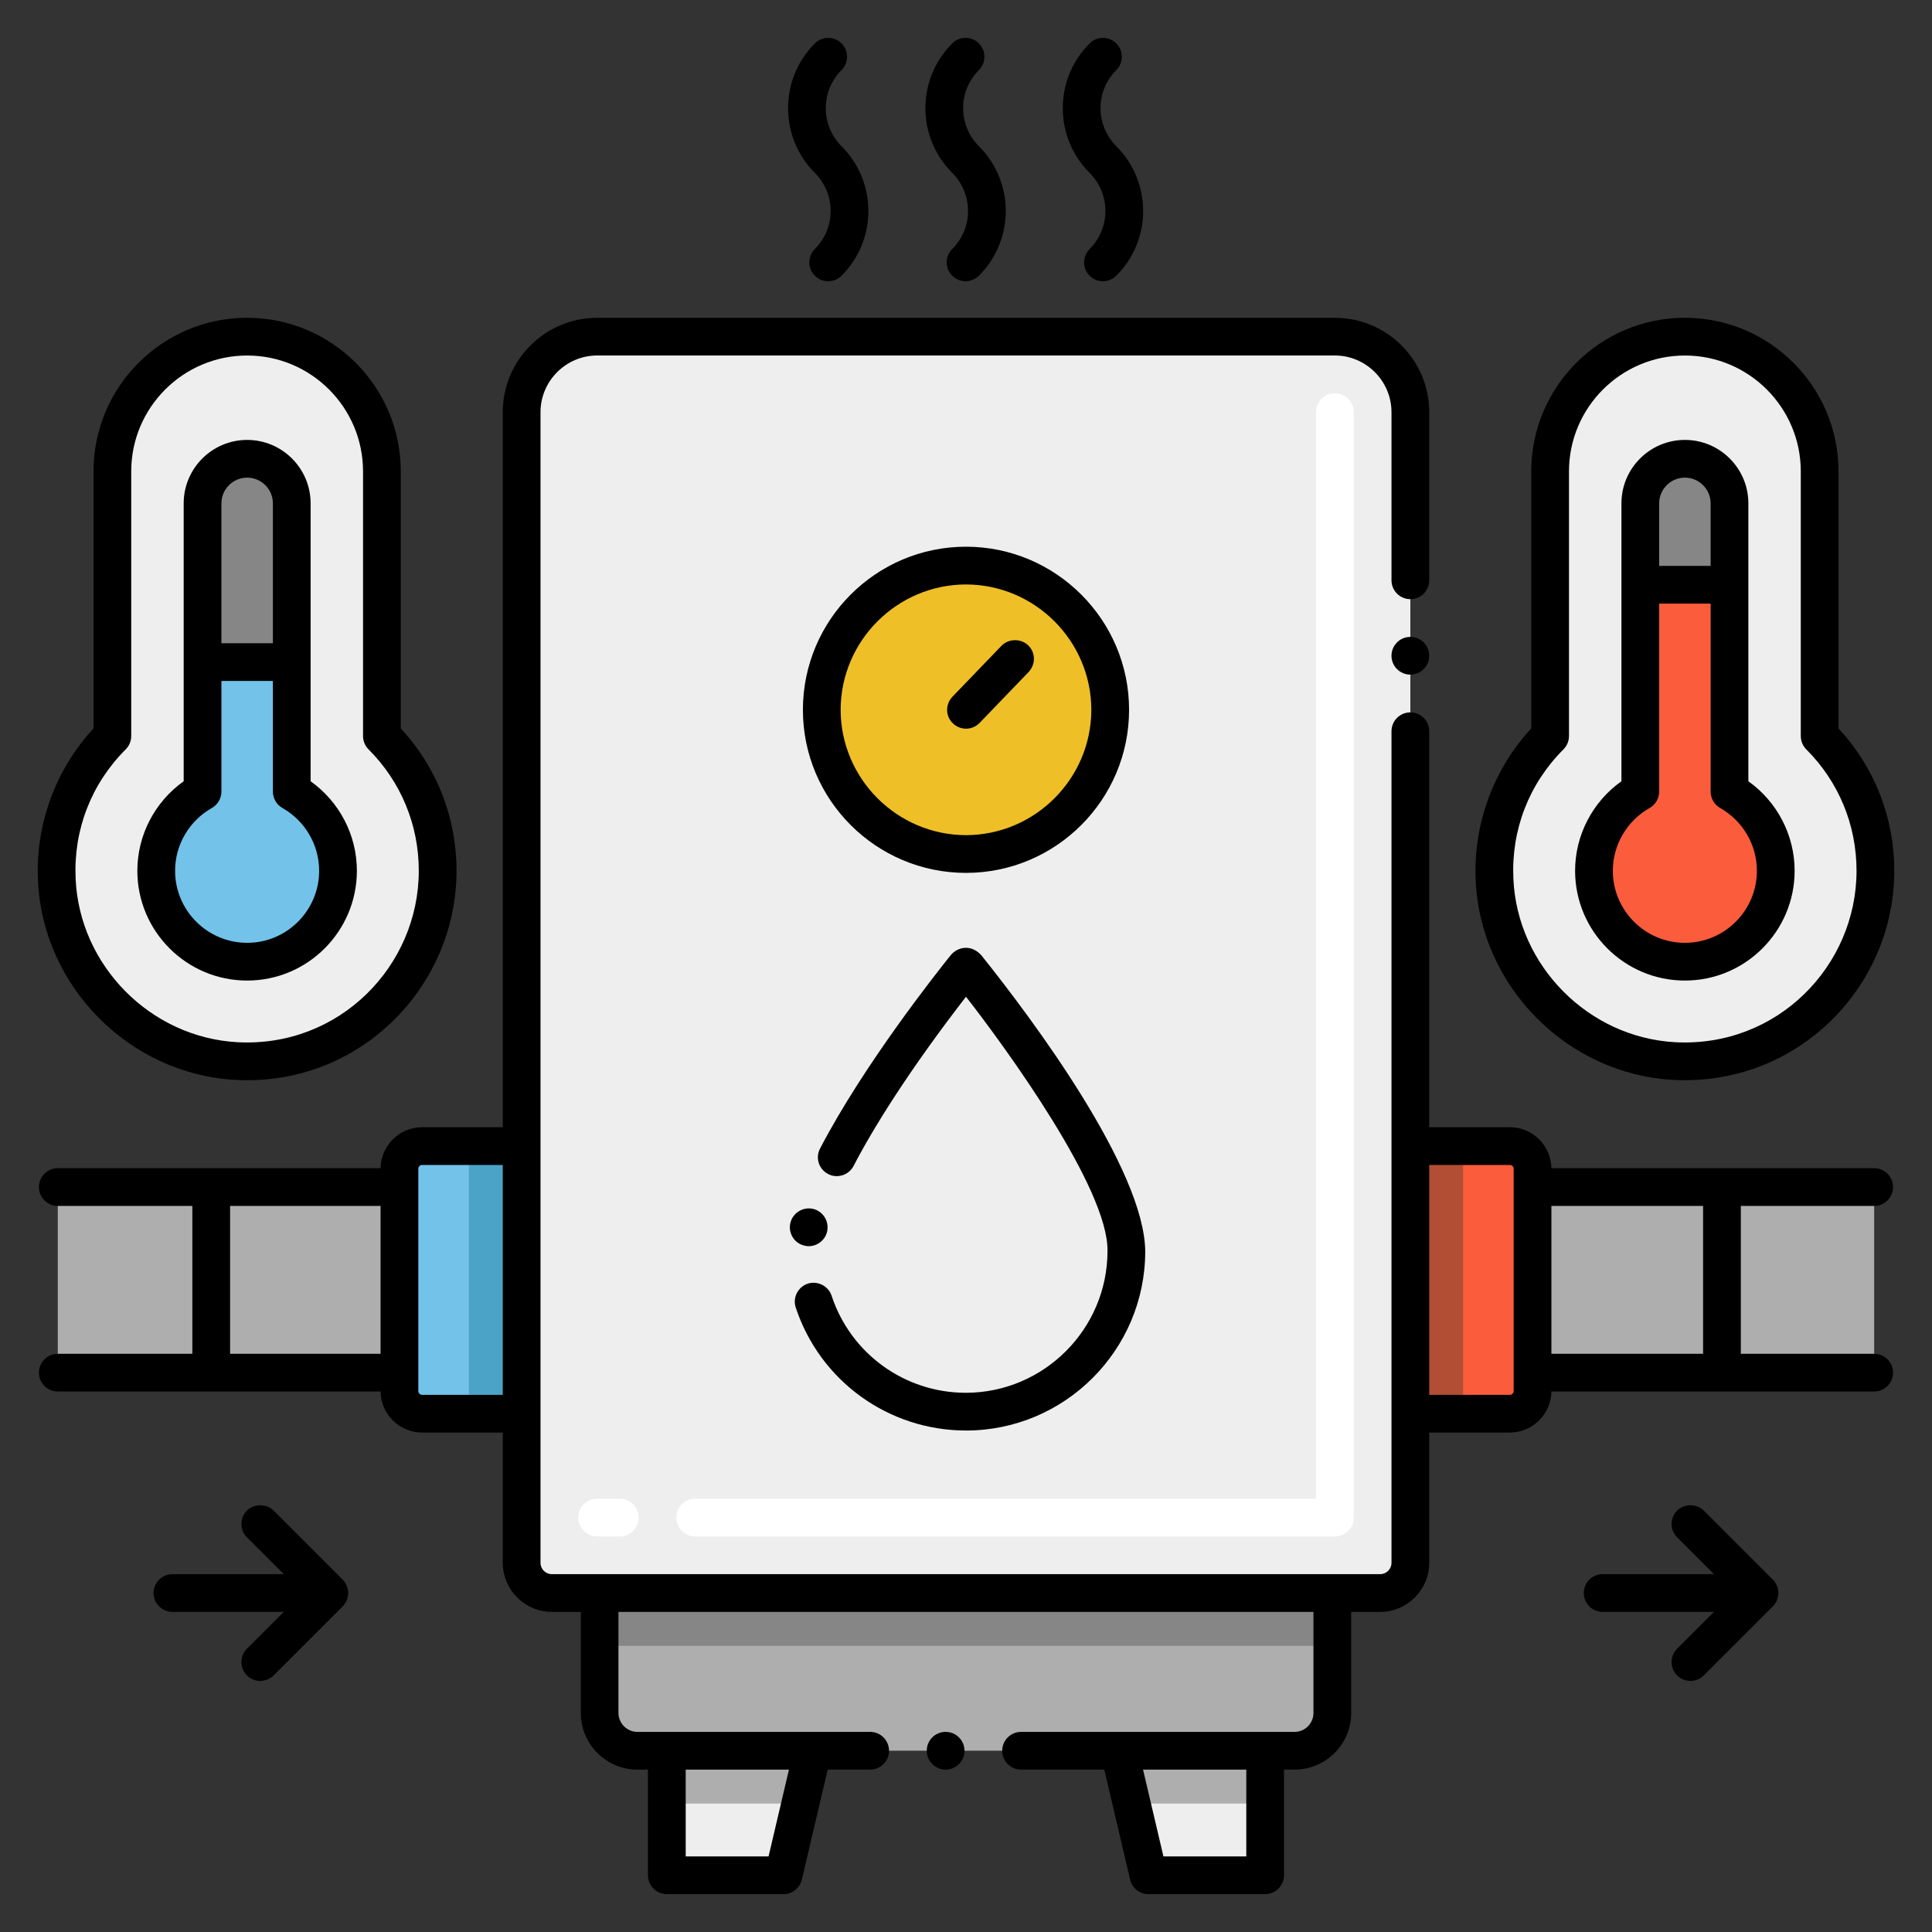
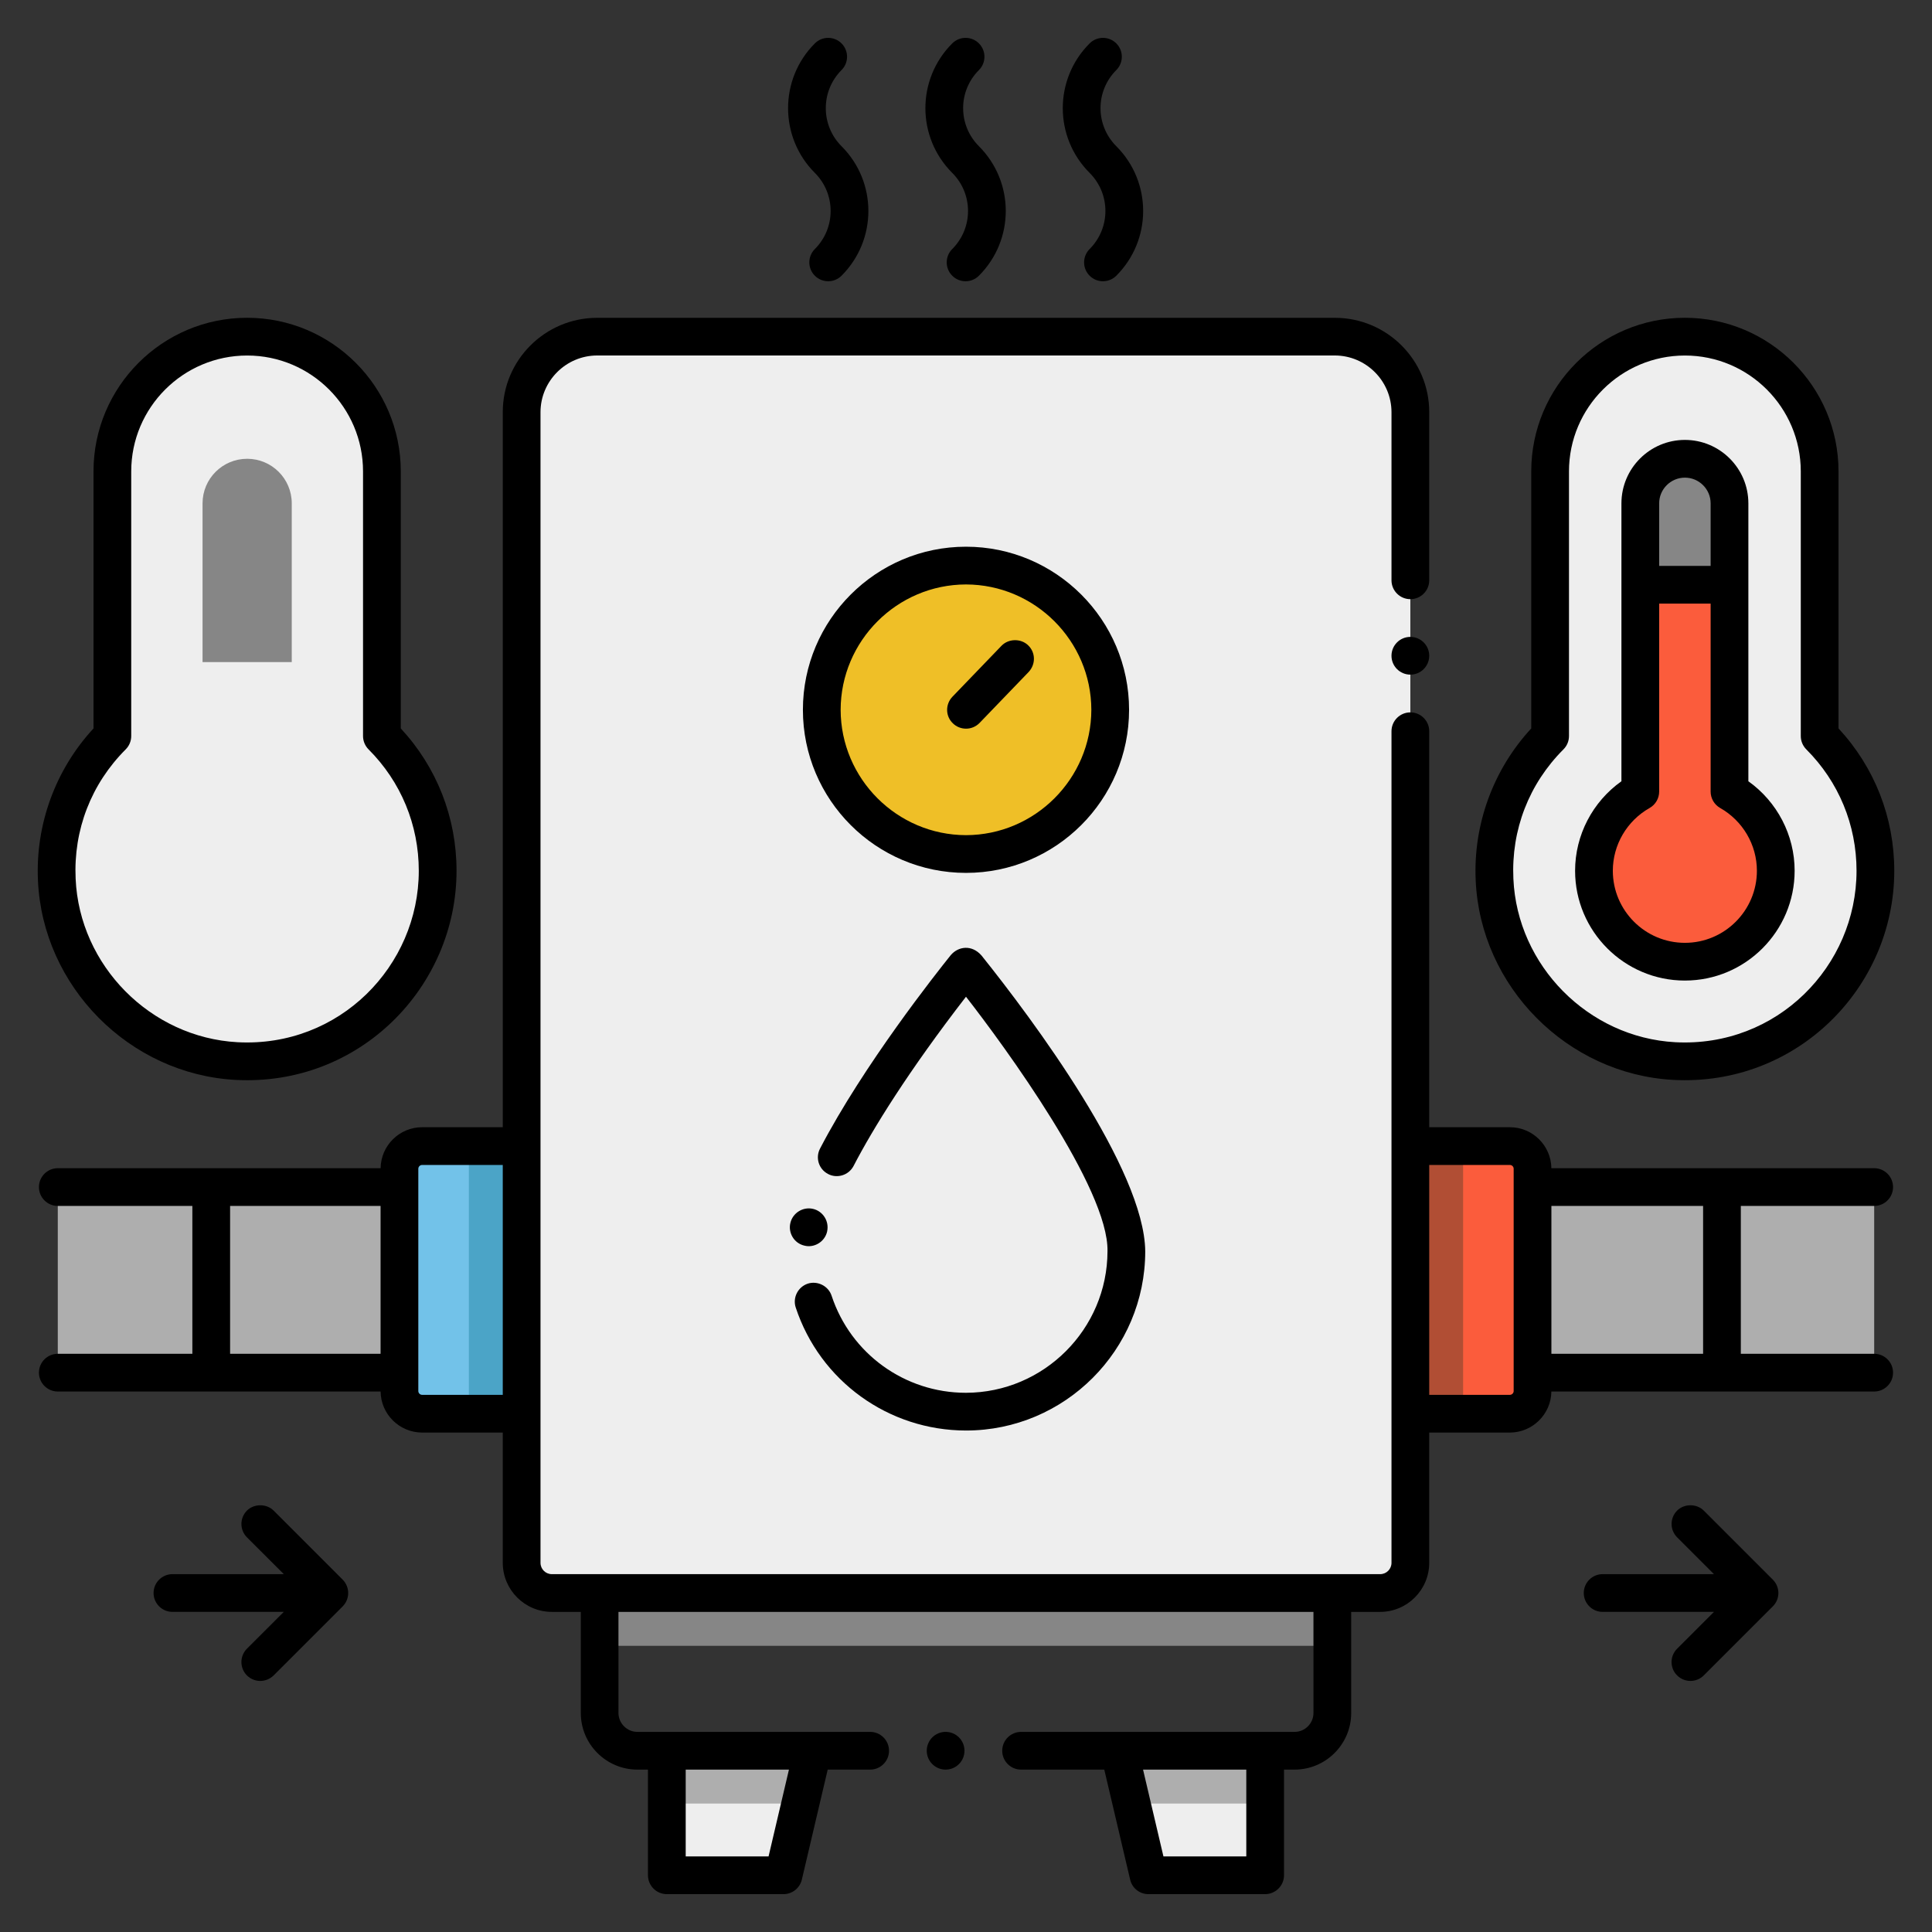
<svg xmlns="http://www.w3.org/2000/svg" id="Layer_1" height="512" viewBox="0 0 256 256" width="512">
  <rect x="0" y="0" width="256" height="256" fill="#333333" stroke="none" />
  <g>
    <path d="m69.118 151.86v35.46h-13.19c-1.66 0-3-1.35-3-3v-29.46c0-1.65 1.34-3 3-3z" fill="#72c2e9" />
    <path d="m62.128 151.86h6.99v35.46h-6.99z" fill="#4ba4c7" />
    <path d="m7.658 157.295h45.27v24.589h-45.27z" fill="#aeaeae" />
    <path d="m186.879 187.319v-35.46h13.19c1.66 0 3 1.35 3 3v29.46c0 1.65-1.34 3-3 3z" fill="#fb5c3c" />
    <path d="m186.879 151.86h6.99v35.46h-6.99z" fill="#b14e34" />
    <path d="m203.07 157.295h45.27v24.589h-45.27z" fill="#aeaeae" transform="matrix(-1 0 0 -1 451.41 339.179)" />
    <path d="m182.879 211.084h-109.761c-2.209 0-4-1.791-4-4v-152.476c0-5.523 4.477-10 10-10h97.761c5.523 0 10 4.477 10 10v152.476c0 2.209-1.79 4-4 4z" fill="#eee" />
-     <path d="m176.544 211.084v15.896c0 2.76-2.24 5-5 5h-87.091c-2.76 0-5-2.24-5-5v-15.896z" fill="#aeaeae" />
    <path d="m79.453 211.084h97.091v6.996h-97.091z" fill="#868686" />
    <path d="m107.699 231.98-1.65 7-2.23 9.5h-15.46v-16.5z" fill="#eee" />
    <path d="m88.364 231.98h19.339l-1.649 7h-17.69z" fill="#aeaeae" />
    <path d="m167.639 231.98v16.5h-15.46l-2.23-9.5-1.65-7z" fill="#eee" />
    <path d="m167.634 231.98v7h-17.69l-1.65-7z" fill="#aeaeae" />
    <circle cx="127.999" cy="94.055" fill="#efbf27" r="19.109" />
    <path d="m57.992 115.381c0 14.303-11.977 26.003-26.655 25.214-12.855-.699-23.252-11.338-23.81-24.042-.342-7.436 2.54-14.201 7.363-19.024v-35.07c0-9.854 7.998-17.852 17.852-17.852h.012c9.854 0 17.852 7.998 17.852 17.852v35.07c4.565 4.567 7.386 10.879 7.386 17.852z" fill="#eee" />
    <path d="m38.659 66.701v21.029h-11.82v-21.029c0-3.27 2.65-5.91 5.91-5.91s5.91 2.64 5.91 5.91z" fill="#868686" />
-     <path d="m44.789 115.38c0 6.66-5.38 12.05-12.04 12.05-6.65 0-12.05-5.39-12.05-12.05 0-4.5 2.48-8.42 6.14-10.49v-17.16h11.82v17.16c3.65 2.07 6.13 5.99 6.13 10.49z" fill="#72c2e9" />
    <path d="m248.501 115.381c0 14.303-11.977 26.003-26.655 25.214-12.855-.699-23.252-11.338-23.81-24.042-.342-7.436 2.54-14.201 7.363-19.024v-35.07c0-9.854 7.998-17.852 17.852-17.852h.012c9.854 0 17.852 7.998 17.852 17.852v35.07c4.565 4.567 7.386 10.879 7.386 17.852z" fill="#eee" />
    <path d="m229.168 66.701v10.782h-11.82v-10.782c0-3.27 2.65-5.91 5.91-5.91s5.91 2.64 5.91 5.91z" fill="#868686" />
    <path d="m235.298 115.38c0 6.66-5.38 12.05-12.04 12.05-6.65 0-12.05-5.39-12.05-12.05 0-4.5 2.48-8.42 6.14-10.49v-27.407h11.82v27.407c3.65 2.07 6.13 5.99 6.13 10.49z" fill="#fb5c3c" />
-     <path d="m176.879 203.584h-84.76c-1.381 0-2.5-1.119-2.5-2.5s1.119-2.5 2.5-2.5h82.26v-143.976c0-1.381 1.119-2.5 2.5-2.5s2.5 1.119 2.5 2.5v146.476c0 1.381-1.119 2.5-2.5 2.5zm-94.76 0h-3c-1.381 0-2.5-1.119-2.5-2.5s1.119-2.5 2.5-2.5h3c1.381 0 2.5 1.119 2.5 2.5s-1.119 2.5-2.5 2.5z" fill="#fff" />
    <path d="m222.228 222.002c.982.981 2.566.966 3.53 0l9.15-9.15c.995-.992.972-2.573 0-3.54l-9.15-9.15c-.94-.94-2.59-.94-3.53 0-.979.98-.979 2.56 0 3.54l4.88 4.88h-14.75c-1.38 0-2.5 1.12-2.5 2.5s1.12 2.5 2.5 2.5h14.75l-4.88 4.88c-1.01 1.011-.961 2.598 0 3.54z" />
    <path d="m32.719 222.002c.945.946 2.518 1.002 3.54 0l9.15-9.15c.986-1.008.957-2.56 0-3.54l-9.15-9.15c-.95-.94-2.59-.94-3.54 0-1.003 1.025-.943 2.596 0 3.54l4.886 4.88h-14.757c-1.37 0-2.5 1.12-2.5 2.5s1.13 2.5 2.5 2.5h14.756l-4.886 4.88c-1.002 1.026-.944 2.596.001 3.54z" />
    <path d="m111.507 5.75c-.977-.976-2.561-.976-3.535 0-4.73 4.731-4.73 12.429 0 17.16 2.788 2.788 2.789 7.301 0 10.089-.977.977-.977 2.56 0 3.536.977.977 2.558.977 3.535 0 4.744-4.744 4.743-12.418 0-17.161-2.781-2.782-2.781-7.308 0-10.09.976-.975.976-2.558 0-3.534z" />
    <path d="m129.712 5.75c-.977-.977-2.559-.977-3.535 0-4.743 4.743-4.743 12.418 0 17.16 2.788 2.788 2.789 7.301 0 10.089-.977.977-.977 2.56 0 3.536.977.977 2.558.977 3.535 0 4.744-4.744 4.743-12.417 0-17.161-2.789-2.788-2.789-7.301 0-10.089.976-.976.976-2.559 0-3.535z" />
    <path d="m147.916 5.75c-.977-.977-2.559-.977-3.535 0-4.743 4.743-4.743 12.418 0 17.16 2.788 2.788 2.789 7.301 0 10.089-.977.977-.977 2.56 0 3.536.977.977 2.558.977 3.535 0 4.744-4.744 4.743-12.417 0-17.161-2.789-2.788-2.789-7.301 0-10.089.976-.976.976-2.559 0-3.535z" />
    <circle cx="186.879" cy="86.892" r="2.5" />
    <path d="m66.619 149.363h-10.69c-3.007 0-5.458 2.432-5.496 5.43h-42.774c-1.38 0-2.5 1.12-2.5 2.5s1.12 2.5 2.5 2.5h17.83v19.59h-17.83c-1.38 0-2.5 1.12-2.5 2.5s1.12 2.5 2.5 2.5h42.773c.033 3.002 2.487 5.43 5.497 5.44h10.69v17.26c0 3.58 2.92 6.5 6.5 6.5h3.84v13.4c0 4.13 3.359 7.49 7.49 7.5h1.409v14c0 1.354 1.101 2.5 2.5 2.5h15.46c1.16 0 2.171-.8 2.431-1.93l3.426-14.57h5.624c1.38 0 2.5-1.12 2.5-2.5s-1.12-2.5-2.5-2.5c-14.708 0-16.183 0-30.85 0-1.37 0-2.49-1.13-2.5-2.5v-13.4h92.09v13.4c0 1.37-1.12 2.5-2.49 2.5-21.034 0-1.458 0-36.25 0-1.38 0-2.5 1.12-2.5 2.5s1.12 2.5 2.5 2.5h11.024l3.426 14.57c.26 1.14 1.26 1.93 2.43 1.93h15.46c1.365 0 2.5-1.114 2.5-2.5v-14h1.41c4.13-.01 7.49-3.37 7.49-7.5v-13.4h3.84c3.58 0 6.5-2.92 6.5-6.5v-17.26h10.689c3.01-.01 5.464-2.448 5.497-5.44h42.774c1.38 0 2.5-1.12 2.5-2.5s-1.12-2.5-2.5-2.5h-17.67v-19.59h17.67c1.38 0 2.5-1.12 2.5-2.5s-1.12-2.5-2.5-2.5h-42.774c-.038-2.998-2.49-5.43-5.496-5.43h-10.689v-52.47c0-1.38-1.12-2.5-2.5-2.5s-2.5 1.12-2.5 2.5v110.19c0 .83-.67 1.5-1.5 1.5-11.308 0-97.5 0-109.76 0-.83 0-1.5-.67-1.5-1.5 0-6.4 0-140.608 0-152.48.01-4.12 3.37-7.49 7.5-7.5h97.76c4.13.01 7.49 3.38 7.5 7.5v22.29c0 1.38 1.12 2.5 2.5 2.5s2.5-1.12 2.5-2.5v-22.29c0-6.89-5.61-12.49-12.5-12.49h-97.76c-6.891 0-12.5 5.6-12.5 12.49v94.76zm-16.19 30.02h-19.94v-19.59h19.939v19.59zm16.19 5.44h-10.69c-.27 0-.5-.23-.5-.5 0-11.062 0-18.521 0-29.46 0-.27.23-.5.5-.5h10.69zm24.239 49.659h13.681l-2.7 11.5h-10.98v-11.5zm74.281 11.5h-10.979l-2.7-11.5h13.68v11.5zm40.429-86.19h20.101v19.59h-20.101zm-16.189-5.429h10.689c.271 0 .5.22.5.5v29.46c0 .27-.229.5-.5.5h-10.689z" />
    <circle cx="125.299" cy="231.982" r="2.5" />
    <path d="m104.728 162.052c-.309 1.255.445 2.674 1.86 3 1.245.326 2.673-.448 3.01-1.86 0-.01 0-.02 0-.02.299-1.381-.572-2.691-1.87-2.99-1.339-.31-2.689.54-3 1.87z" />
    <path d="m127.999 189.552c13.09 0 23.75-10.66 23.75-23.75-.103-10.857-14.904-30.722-21.7-39.2-1.29-1.469-3.081-1.21-4.07-.04-1.87 2.33-11.54 14.53-17.319 25.63-.629 1.194-.2 2.713 1.069 3.37 1.117.605 2.687.23 3.37-1.06 2.567-4.954 7.277-12.572 14.9-22.43 5.107 6.549 18.933 25.457 18.75 33.73-.021 10.32-8.431 18.73-18.76 18.75-8.101 0-15.261-5.17-17.801-12.87-.42-1.28-1.859-2.01-3.159-1.59-1.301.44-2.021 1.85-1.591 3.16 3.221 9.74 12.29 16.29 22.561 16.3z" />
    <path d="m129.799 95.792 6.5-6.75c.974-1.037.917-2.614-.07-3.54-.96-.93-2.609-.89-3.529.07l-6.5 6.75c-.945.986-.948 2.573.069 3.53.931.912 2.513.978 3.53-.06z" />
    <path d="m127.999 115.662c11.91 0 21.609-9.69 21.609-21.61 0-11.91-9.699-21.61-21.609-21.61-11.92 0-21.61 9.7-21.61 21.61 0 11.92 9.69 21.61 21.61 21.61zm0-38.219c9.14.02 16.59 7.47 16.609 16.61-.02 9.14-7.47 16.59-16.609 16.61-9.141-.02-16.59-7.47-16.61-16.61.02-9.141 7.469-16.591 16.61-16.61z" />
    <path d="m12.39 62.46v34.063c-5.029 5.431-7.702 12.713-7.361 20.141.618 14.055 12.114 25.664 26.175 26.429 16.437.882 29.289-12.317 29.289-27.711 0-7.063-2.616-13.719-7.388-18.86v-34.062c0-11.222-9.13-20.352-20.363-20.352-11.223 0-20.352 9.13-20.352 20.352zm35.714 0v35.069c0 .663.264 1.299.732 1.768 4.292 4.291 6.655 10.003 6.655 16.084 0 12.623-10.525 23.436-24.02 22.718-11.521-.627-20.942-10.139-21.449-21.661-.298-6.478 2.059-12.566 6.634-17.142.469-.469.732-1.104.732-1.768v-35.068c0-8.465 6.887-15.352 15.363-15.352 8.467 0 15.353 6.886 15.353 15.352z" />
-     <path d="m32.749 129.929c8.018 0 14.54-6.527 14.54-14.55 0-4.722-2.315-9.141-6.13-11.857v-15.792-21.029c0-4.637-3.772-8.41-8.41-8.41s-8.41 3.772-8.41 8.41v21.029 15.791c-3.82 2.715-6.14 7.134-6.14 11.859 0 8.023 6.527 14.549 14.55 14.549zm-3.41-63.228c0-1.88 1.53-3.41 3.41-3.41s3.41 1.53 3.41 3.41v18.529h-6.82zm-1.27 40.364c.784-.443 1.27-1.275 1.27-2.176v-14.659h6.82v14.66c0 .9.483 1.73 1.267 2.175 3 1.701 4.863 4.888 4.863 8.315 0 5.266-4.279 9.55-9.54 9.55-5.266 0-9.55-4.284-9.55-9.55 0-3.43 1.866-6.615 4.87-8.315z" />
    <path d="m202.898 96.522c-5.029 5.431-7.702 12.713-7.361 20.141.618 14.055 12.114 25.664 26.175 26.429 16.307.875 29.289-12.174 29.289-27.711 0-7.063-2.616-13.719-7.388-18.86v-34.061c0-11.222-9.13-20.352-20.363-20.352-11.222 0-20.352 9.13-20.352 20.352zm5 1.007v-35.069c0-8.465 6.887-15.352 15.363-15.352 8.465 0 15.352 6.887 15.352 15.352v35.069c0 .663.264 1.299.732 1.768 4.292 4.291 6.655 10.003 6.655 16.084 0 12.615-10.518 23.436-24.02 22.718-11.521-.627-20.942-10.139-21.449-21.661-.298-6.478 2.059-12.566 6.634-17.142.47-.468.733-1.104.733-1.767z" />
    <path d="m223.258 129.929c8.018 0 14.54-6.527 14.54-14.55 0-4.722-2.315-9.141-6.13-11.857 0-32.298 0-23.18 0-36.821 0-4.637-3.772-8.41-8.41-8.41s-8.41 3.772-8.41 8.41v36.819c-3.82 2.715-6.14 7.134-6.14 11.859 0 8.024 6.527 14.55 14.55 14.55zm-3.41-63.228c0-1.88 1.53-3.41 3.41-3.41s3.41 1.53 3.41 3.41v8.282h-6.82zm-1.27 40.364c.784-.443 1.27-1.275 1.27-2.176v-24.906h6.82v24.907c0 .9.483 1.73 1.267 2.174 3 1.702 4.863 4.888 4.863 8.316 0 5.266-4.279 9.55-9.54 9.55-5.266 0-9.55-4.284-9.55-9.55 0-3.43 1.866-6.615 4.87-8.315z" />
  </g>
</svg>